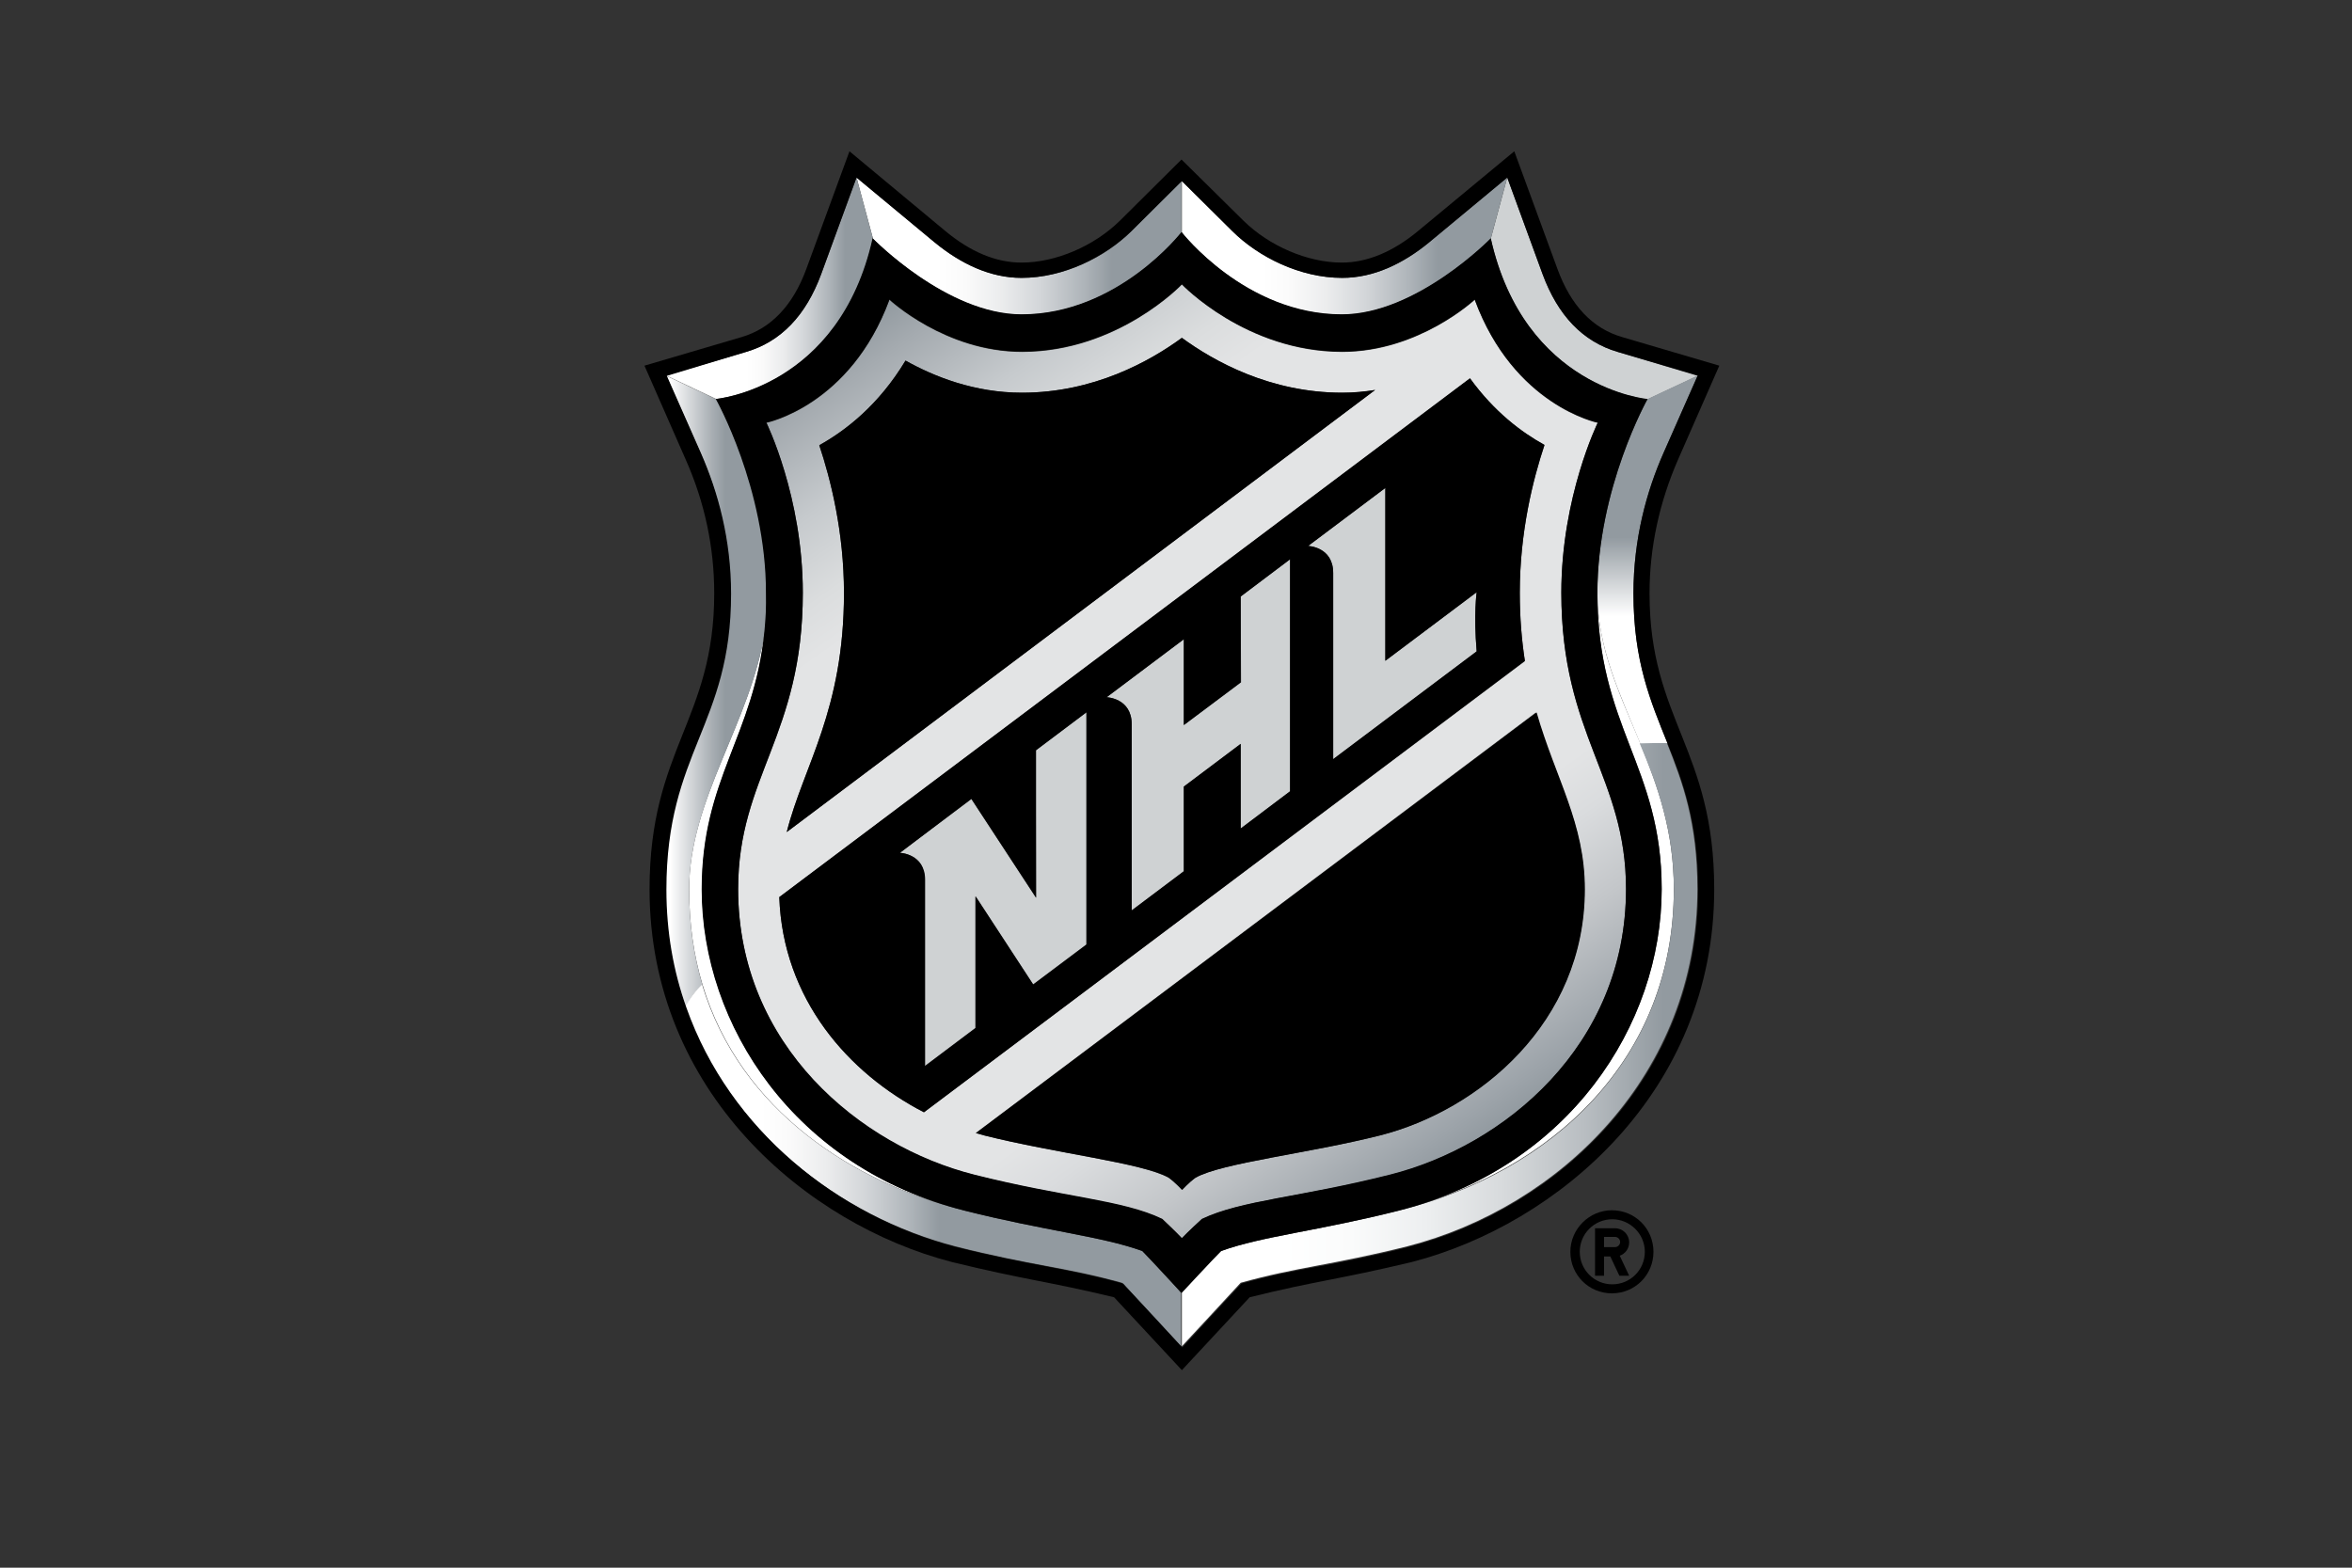
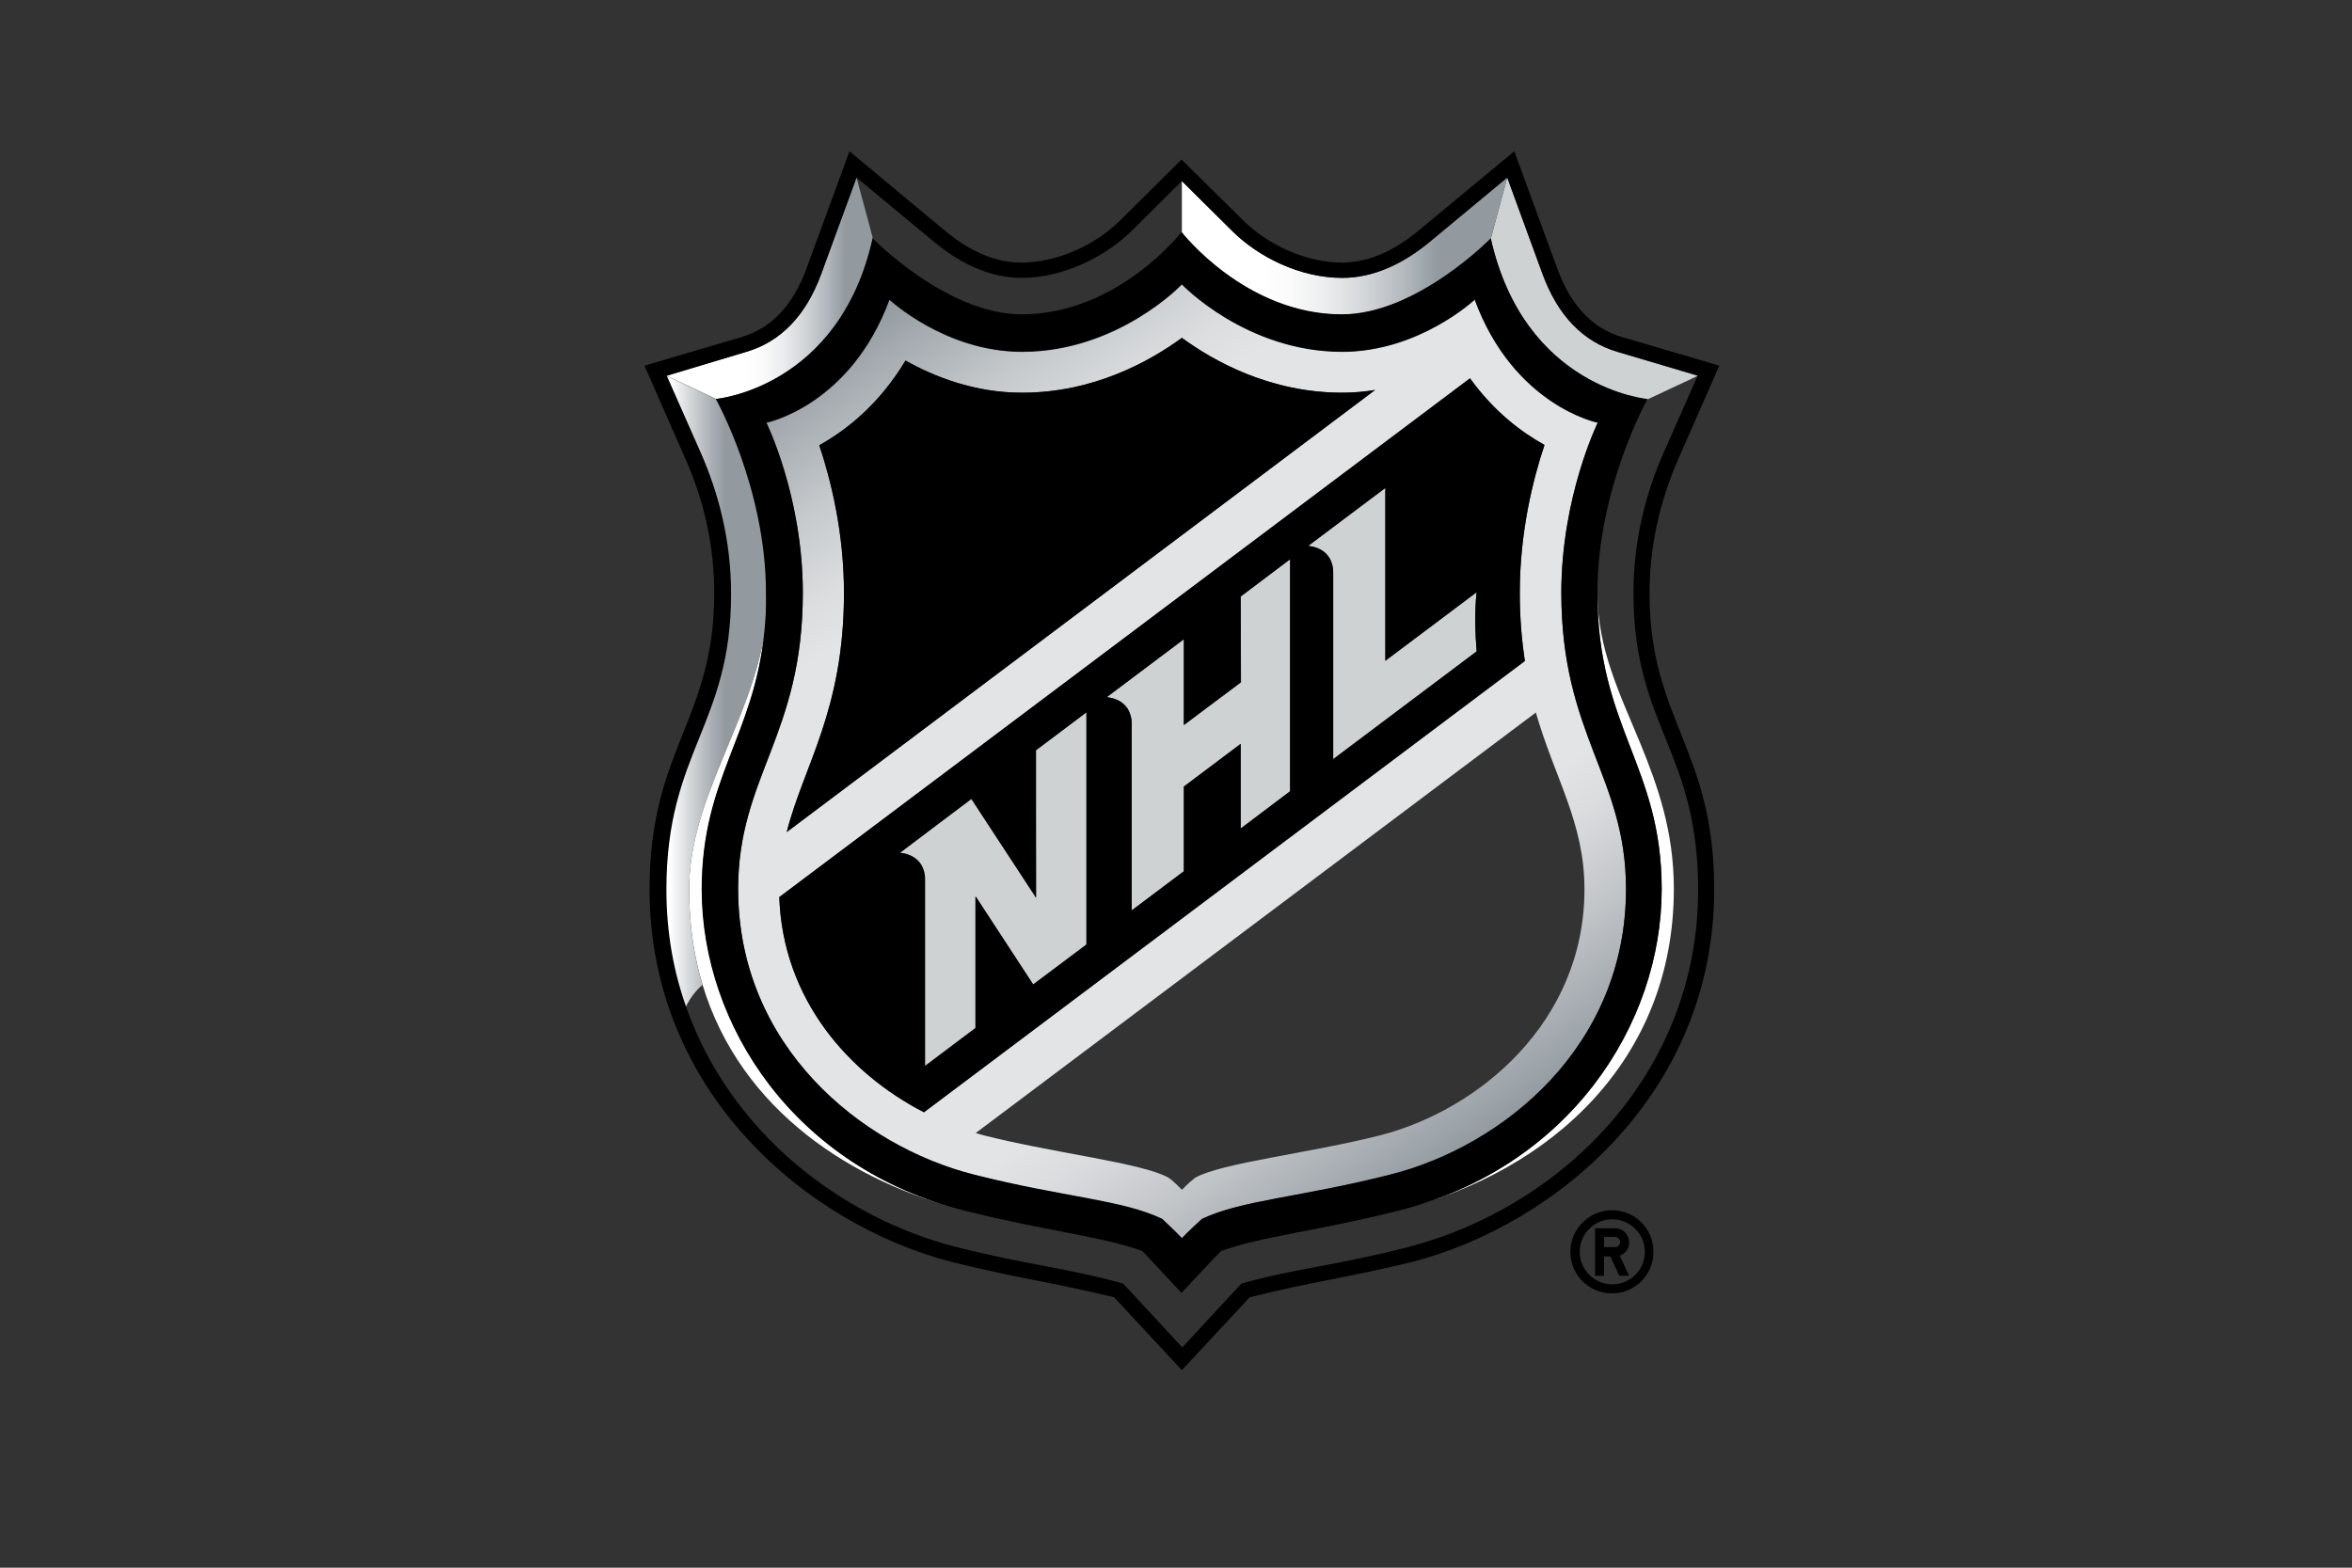
<svg xmlns="http://www.w3.org/2000/svg" xmlns:xlink="http://www.w3.org/1999/xlink" version="1.1" id="Layer_1" x="0px" y="0px" viewBox="0 0 600 400" style="enable-background:new 0 0 600 400;" xml:space="preserve">
  <rect x="0" y="0" width="600" height="400" fill="#333333" stroke="none" />
  <style type="text/css">
	.st0{clip-path:url(#SVGID_00000160909123762342872360000013409967254491401653_);}
	.st1{clip-path:url(#SVGID_00000138554202643978863850000006041158310138109318_);fill:#FFFFFF;}
	.st2{clip-path:url(#SVGID_00000138554202643978863850000006041158310138109318_);fill:#CFD2D3;}
	.st3{clip-path:url(#SVGID_00000138554202643978863850000006041158310138109318_);}
	
		.st4{clip-path:url(#SVGID_00000075862618577337220080000006082437556712684720_);fill:url(#SVGID_00000016797379661355123970000011752488942312020398_);}
	
		.st5{clip-path:url(#SVGID_00000118361934845278753860000013914125849413312384_);fill:url(#SVGID_00000026883214392066557830000007407581290565303191_);}
	
		.st6{clip-path:url(#SVGID_00000065052759541781690570000002787982640977804182_);fill:url(#SVGID_00000116916017519609616130000013289358755050827658_);}
	
		.st7{clip-path:url(#SVGID_00000063610655604819065440000002057310543309525178_);fill:url(#SVGID_00000118358114041264811430000005327243523227290553_);}
	
		.st8{clip-path:url(#SVGID_00000029022428215640396350000009361885625261175460_);fill:url(#SVGID_00000088115909781058395040000013658622134387126674_);}
	
		.st9{clip-path:url(#SVGID_00000009582861854118071150000013278700008850455192_);fill:url(#SVGID_00000174582876585679454300000009147732459013529476_);}
	
		.st10{clip-path:url(#SVGID_00000080895181683418626970000017119407489762509440_);fill:url(#SVGID_00000156574126332232278310000009849169049370571454_);}
	
		.st11{clip-path:url(#SVGID_00000033345508345886935150000016089164721980939919_);fill:url(#SVGID_00000039128999977292315250000008170129354087721654_);}
</style>
  <g>
    <defs>
      <rect id="SVGID_1_" x="113.1" y="-24" width="366.9" height="448" />
    </defs>
    <clipPath id="SVGID_00000056400246593582034110000000657519005901649570_">
      <use xlink:href="#SVGID_1_" style="overflow:visible;" />
    </clipPath>
    <g style="clip-path:url(#SVGID_00000056400246593582034110000000657519005901649570_);">
      <defs>
        <rect id="SVGID_00000134227587978483082140000005033430132262519986_" x="164.4" y="38.5" width="274.2" height="311.1" />
      </defs>
      <clipPath id="SVGID_00000141425450943459853520000014232061066180815765_">
        <use xlink:href="#SVGID_00000134227587978483082140000005033430132262519986_" style="overflow:visible;" />
      </clipPath>
      <path style="clip-path:url(#SVGID_00000141425450943459853520000014232061066180815765_);fill:#FFFFFF;" d="M179.1,226.9    c0-28.3,13.2-39,16-65.8c-3.7,23.5-19.3,42.7-19.3,65.8c0,8.9,1.2,17,3.4,24.3c9.8,32.5,38.8,50.6,67,57.7    C202.8,298,179.1,261.6,179.1,226.9" />
      <path style="clip-path:url(#SVGID_00000141425450943459853520000014232061066180815765_);fill:#FFFFFF;" d="M418.5,189.8    c-5.3-12.8-11-24.3-11-38.6c0,34.4,16.4,44.1,16.4,75.6c0,34.7-23.7,71.1-67.1,82c39.1-9.9,70.2-38.5,70.2-82    C427,212.1,422.9,200.6,418.5,189.8" />
      <path style="clip-path:url(#SVGID_00000141425450943459853520000014232061066180815765_);fill:#CFD2D3;" d="M412.7,89.8    c-8.9-2.6-15.3-9.3-19.2-19.9l-9-24.6l-4.2,15.6c8.5,38.2,40,41,40,41l12.8-6" />
      <path style="clip-path:url(#SVGID_00000141425450943459853520000014232061066180815765_);fill:#CFD2D3;" d="M264.3,229.1    l-16.5-25.2l-18.3,13.7c0,0,6.4,0.2,6.4,6.9v47.5l12.9-9.7v-33.6l14.7,22.5l13.6-10.2v-59.2l-12.9,9.7" />
      <path style="clip-path:url(#SVGID_00000141425450943459853520000014232061066180815765_);fill:#CFD2D3;" d="M316.6,174.1L302,185    v-21.9l-19.7,14.8c0,0,6.4,0.2,6.4,6.9v47.5l13.3-10v-21.6l14.5-10.9v21.6l12.6-9.5v-59.2l-12.6,9.5" />
      <path style="clip-path:url(#SVGID_00000141425450943459853520000014232061066180815765_);fill:#CFD2D3;" d="M353.4,168.6v-44.1    l-19.7,14.8c0,0,6.4,0.2,6.4,6.9v47.5l36.6-27.5c-0.8-9.5,0-15.1,0-15.1" />
      <g style="clip-path:url(#SVGID_00000141425450943459853520000014232061066180815765_);">
        <defs>
          <path id="SVGID_00000021814694793263870190000005498858884274757030_" d="M186.3,151.4c0,33.6-16.5,40.3-16.5,75.5      c0,10.8,1.8,20.8,5.1,30.1c1-2.1,2.5-4.2,4.3-5.7c-2.2-7.4-3.4-15.5-3.4-24.3c0-23.1,15.6-42.3,19.3-65.8c0.3-3,0.5-6.3,0.5-9.8      c0-26.8-12.8-49.5-12.8-49.5l-12.8-6l8.7,19.7C183,125.4,186.3,137.6,186.3,151.4" />
        </defs>
        <clipPath id="SVGID_00000150806741395641000820000003504116848309511101_">
          <use xlink:href="#SVGID_00000021814694793263870190000005498858884274757030_" style="overflow:visible;" />
        </clipPath>
        <linearGradient id="SVGID_00000024687266481383293870000014188699513562510746_" gradientUnits="userSpaceOnUse" x1="64.599" y1="573.696" x2="74.675" y2="573.696" gradientTransform="matrix(3.273 0 0 -3.275 -44.171 2055.132)">
          <stop offset="0" style="stop-color:#FFFFFF" />
          <stop offset="0.112" style="stop-color:#FFFFFF" />
          <stop offset="0.225" style="stop-color:#DFE1E3" />
          <stop offset="0.437" style="stop-color:#A8AEB3" />
          <stop offset="0.539" style="stop-color:#929AA0" />
          <stop offset="1" style="stop-color:#929AA0" />
        </linearGradient>
        <rect x="169.8" y="95.8" style="clip-path:url(#SVGID_00000150806741395641000820000003504116848309511101_);fill:url(#SVGID_00000024687266481383293870000014188699513562510746_);" width="25.7" height="161.1" />
      </g>
      <g style="clip-path:url(#SVGID_00000141425450943459853520000014232061066180815765_);">
        <defs>
-           <path id="SVGID_00000113330439441817299670000000510369211741897881_" d="M407.5,151.3c0,14.2,5.8,25.8,11,38.6l6.9-0.2      c-4.3-10.7-8.7-20.9-8.7-38.3c0-13.8,3.3-25.9,7.7-35.9l8.7-19.7l-12.8,6C420.3,101.8,407.5,124.5,407.5,151.3" />
-         </defs>
+           </defs>
        <clipPath id="SVGID_00000008129505355811906120000000870892889172820666_">
          <use xlink:href="#SVGID_00000113330439441817299670000000510369211741897881_" style="overflow:visible;" />
        </clipPath>
        <linearGradient id="SVGID_00000040570778722422048110000017812096212236749232_" gradientUnits="userSpaceOnUse" x1="148.764" y1="483.016" x2="158.837" y2="483.016" gradientTransform="matrix(0 -9.332 -9.329 0 4926.11 1578.141)">
          <stop offset="0" style="stop-color:#FFFFFF" />
          <stop offset="0.348" style="stop-color:#FFFFFF" />
          <stop offset="0.562" style="stop-color:#929AA0" />
          <stop offset="1" style="stop-color:#929AA0" />
        </linearGradient>
        <rect x="407.5" y="95.8" style="clip-path:url(#SVGID_00000008129505355811906120000000870892889172820666_);fill:url(#SVGID_00000040570778722422048110000017812096212236749232_);" width="25.6" height="94" />
      </g>
      <g style="clip-path:url(#SVGID_00000141425450943459853520000014232061066180815765_);">
        <defs>
          <path id="SVGID_00000111162226701099281140000017809971663938579590_" d="M291.4,319.2c-10.5-3.8-24.7-5.1-45.3-10.3      c-28.1-7.1-57.2-25.2-67-57.7c-1.7,1.6-3.2,3.6-4.3,5.7c11.1,31.4,38.9,53.3,68.9,61.1c19.2,4.9,28.2,5.3,42.5,9.3      c1.9,2,15.1,16.3,15.1,16.3v-13.7C301.5,329.9,292.8,320.5,291.4,319.2" />
        </defs>
        <clipPath id="SVGID_00000010312217073682145140000000738260892659803276_">
          <use xlink:href="#SVGID_00000111162226701099281140000017809971663938579590_" style="overflow:visible;" />
        </clipPath>
        <linearGradient id="SVGID_00000060733012866774760010000016144143302371034788_" gradientUnits="userSpaceOnUse" x1="106.107" y1="501.663" x2="116.18" y2="501.663" gradientTransform="matrix(12.566 0 0 -12.571 -1158.444 6603.91)">
          <stop offset="0" style="stop-color:#FFFFFF" />
          <stop offset="0.152" style="stop-color:#FFFFFF" />
          <stop offset="0.211" style="stop-color:#FAFAFA" />
          <stop offset="0.285" style="stop-color:#EBECED" />
          <stop offset="0.365" style="stop-color:#D2D5D8" />
          <stop offset="0.451" style="stop-color:#AFB5BA" />
          <stop offset="0.511" style="stop-color:#929AA0" />
          <stop offset="1" style="stop-color:#929AA0" />
        </linearGradient>
-         <rect x="174.9" y="251.2" style="clip-path:url(#SVGID_00000010312217073682145140000000738260892659803276_);fill:url(#SVGID_00000060733012866774760010000016144143302371034788_);" width="126.6" height="92.5" />
      </g>
      <g style="clip-path:url(#SVGID_00000141425450943459853520000014232061066180815765_);">
        <defs>
          <path id="SVGID_00000176030508227291003180000014802442960061285259_" d="M248.5,299.8c22.9,5.8,37.9,6.5,48,11.3      c0,0,3.6,3.4,5,4.9c1.4-1.5,5.1-4.9,5.1-4.9c10.1-4.9,25-5.5,48-11.3c28.9-7.3,60.2-32.9,60.2-72.9c0-28.7-16.5-39.2-16.5-75.6      c0-24.5,9.3-43.4,9.3-43.4s-21.4-4.3-31.4-31.4c0,0-14.2,13.3-33.8,13.3c-24.5,0-40.9-17.2-40.9-17.2s-16.3,17.2-40.8,17.2      c-19.6,0-33.8-13.3-33.8-13.3c-10,27.1-31.4,31.4-31.4,31.4s9.3,18.9,9.3,43.4c0,36.4-16.5,46.9-16.5,75.6      C188.3,267,219.5,292.5,248.5,299.8 M404.2,226.9c0,34-27.1,56.4-52.2,62.8c-18.2,4.6-40.4,7-47.1,10.8      c-1.5,1.1-3.4,3.1-3.4,3.1s-1.8-2-3.4-3.1c-6.7-3.8-28.9-6.2-47.1-10.8c-0.7-0.2-1.4-0.4-2.1-0.6l142.9-107.3      C396.7,198.8,404.2,209.9,404.2,226.9z M394,113.6c-2.9,8.7-6.3,22.1-6.3,37.7c0,6.5,0.5,12.2,1.3,17.4L235.7,283.8      c-19.2-9.9-36-28.8-36.9-54.9L375,96.6C381.2,105.1,388.2,110.4,394,113.6z M215.3,151.3c0-15.6-3.4-29-6.3-37.7      c6.7-3.7,15.2-10.3,22-21.6c7.3,4.1,17.6,8.2,29.7,8.2c18.3,0,32.6-8,40.8-14c8.2,6,22.5,14,40.9,14c2.9,0,5.7-0.2,8.4-0.7      L200.7,212.3C205,195.3,215.3,181.3,215.3,151.3z" />
        </defs>
        <clipPath id="SVGID_00000076598261282526887120000000829957652519777702_">
          <use xlink:href="#SVGID_00000176030508227291003180000014802442960061285259_" style="overflow:visible;" />
        </clipPath>
        <linearGradient id="SVGID_00000105393619788370213760000018269213919299433350_" gradientUnits="userSpaceOnUse" x1="125.42" y1="484.091" x2="135.493" y2="484.091" gradientTransform="matrix(-14.898 -21.285 -21.276 14.904 12539.839 -4250.708)">
          <stop offset="0" style="stop-color:#929AA0" />
          <stop offset="2.380878e-02" style="stop-color:#9CA3A9" />
          <stop offset="0.123" style="stop-color:#C3C6C9" />
          <stop offset="0.203" style="stop-color:#DADCDE" />
          <stop offset="0.253" style="stop-color:#E3E4E5" />
          <stop offset="0.753" style="stop-color:#E3E4E5" />
          <stop offset="0.8" style="stop-color:#DBDDDE" />
          <stop offset="0.873" style="stop-color:#C6CACD" />
          <stop offset="0.96" style="stop-color:#A4AAAF" />
          <stop offset="1" style="stop-color:#929AA0" />
        </linearGradient>
        <polygon style="clip-path:url(#SVGID_00000076598261282526887120000000829957652519777702_);fill:url(#SVGID_00000105393619788370213760000018269213919299433350_);" points="     262.8,422.5 73.9,152.6 340.2,-34 529.1,235.9    " />
      </g>
      <g style="clip-path:url(#SVGID_00000141425450943459853520000014232061066180815765_);">
        <defs>
-           <path id="SVGID_00000121972889069964948970000000681617586973052859_" d="M260.6,80.3c24.6,0,40.8-21,40.8-21V46.2L288.6,59      c-6.6,6.6-17.2,11.9-28,11.9c-8,0-15.5-3.6-22.1-9l-20-16.6l4.2,15.6C222.7,60.9,241.5,80.3,260.6,80.3" />
-         </defs>
+           </defs>
        <clipPath id="SVGID_00000119104301582076909980000014032532139065505410_">
          <use xlink:href="#SVGID_00000121972889069964948970000000681617586973052859_" style="overflow:visible;" />
        </clipPath>
        <linearGradient id="SVGID_00000077318762025833388580000000111068184456167352_" gradientUnits="userSpaceOnUse" x1="103.595" y1="534.467" x2="113.668" y2="534.467" gradientTransform="matrix(8.238 0 0 -8.242 -634.946 4467.648)">
          <stop offset="0" style="stop-color:#FFFFFF" />
          <stop offset="0.247" style="stop-color:#FFFFFF" />
          <stop offset="0.337" style="stop-color:#FAFAFA" />
          <stop offset="0.447" style="stop-color:#EBECED" />
          <stop offset="0.568" style="stop-color:#D2D5D8" />
          <stop offset="0.696" style="stop-color:#AFB5BA" />
          <stop offset="0.786" style="stop-color:#929AA0" />
          <stop offset="1" style="stop-color:#929AA0" />
        </linearGradient>
        <rect x="218.5" y="45.3" style="clip-path:url(#SVGID_00000119104301582076909980000014032532139065505410_);fill:url(#SVGID_00000077318762025833388580000000111068184456167352_);" width="83" height="35" />
      </g>
      <g style="clip-path:url(#SVGID_00000141425450943459853520000014232061066180815765_);">
        <defs>
-           <path id="SVGID_00000055674892249052483350000016458745623440887212_" d="M427,226.9c0,43.5-31.1,72.2-70.2,82      c-20.6,5.2-34.8,6.5-45.3,10.3c-1.3,1.3-10.1,10.7-10.1,10.7v13.7c0,0,13.3-14.3,15.1-16.3c14.3-4,23.3-4.5,42.5-9.3      c38.9-10,74-43.9,74-91.2c0-17-3.8-27.3-7.8-37.3l-6.9,0.2C422.9,200.6,427,212.1,427,226.9" />
-         </defs>
+           </defs>
        <clipPath id="SVGID_00000158736260042428790890000008869770701273103795_">
          <use xlink:href="#SVGID_00000055674892249052483350000016458745623440887212_" style="overflow:visible;" />
        </clipPath>
        <linearGradient id="SVGID_00000015321187533831681890000009315623073755625094_" gradientUnits="userSpaceOnUse" x1="115.337" y1="503.223" x2="125.409" y2="503.223" gradientTransform="matrix(13.073 0 0 -13.079 -1206.348 6848.042)">
          <stop offset="0" style="stop-color:#FFFFFF" />
          <stop offset="0.197" style="stop-color:#FFFFFF" />
          <stop offset="0.328" style="stop-color:#FAFBFB" />
          <stop offset="0.472" style="stop-color:#EDEFF0" />
          <stop offset="0.623" style="stop-color:#D7DADC" />
          <stop offset="0.778" style="stop-color:#B9BEC2" />
          <stop offset="0.933" style="stop-color:#929AA0" />
          <stop offset="1" style="stop-color:#929AA0" />
        </linearGradient>
        <rect x="301.5" y="189.6" style="clip-path:url(#SVGID_00000158736260042428790890000008869770701273103795_);fill:url(#SVGID_00000015321187533831681890000009315623073755625094_);" width="131.7" height="154.1" />
      </g>
      <g style="clip-path:url(#SVGID_00000141425450943459853520000014232061066180815765_);">
        <defs>
          <path id="SVGID_00000019641435234620311710000005502520603241946292_" d="M342.3,80.3c19.1,0,38-19.4,38-19.4l4.2-15.6l-20,16.6      c-6.6,5.4-14.1,9-22.1,9c-10.7,0-21.3-5.4-28-11.9l-12.9-12.8v13.1C301.5,59.3,317.7,80.3,342.3,80.3" />
        </defs>
        <clipPath id="SVGID_00000096753571882520180940000002575122932788646810_">
          <use xlink:href="#SVGID_00000019641435234620311710000005502520603241946292_" style="overflow:visible;" />
        </clipPath>
        <linearGradient id="SVGID_00000134212493414775158670000000824459276448411058_" gradientUnits="userSpaceOnUse" x1="112.619" y1="534.413" x2="122.693" y2="534.413" gradientTransform="matrix(8.239 0 0 -8.242 -626.356 4467.42)">
          <stop offset="0" style="stop-color:#FFFFFF" />
          <stop offset="0.247" style="stop-color:#FFFFFF" />
          <stop offset="0.337" style="stop-color:#FAFAFA" />
          <stop offset="0.447" style="stop-color:#EBECED" />
          <stop offset="0.568" style="stop-color:#D2D5D8" />
          <stop offset="0.696" style="stop-color:#AFB5BA" />
          <stop offset="0.786" style="stop-color:#929AA0" />
          <stop offset="1" style="stop-color:#929AA0" />
        </linearGradient>
        <rect x="301.5" y="45.3" style="clip-path:url(#SVGID_00000096753571882520180940000002575122932788646810_);fill:url(#SVGID_00000134212493414775158670000000824459276448411058_);" width="83" height="35" />
      </g>
      <g style="clip-path:url(#SVGID_00000141425450943459853520000014232061066180815765_);">
        <defs>
          <path id="SVGID_00000139285406649131623410000009800449650341275837_" d="M222.7,60.9l-4.2-15.6l-9,24.6      c-3.9,10.6-10.3,17.3-19.2,19.9l-20.4,6l12.8,6C182.7,101.8,214.2,99.1,222.7,60.9" />
        </defs>
        <clipPath id="SVGID_00000170963546004777480010000001463170519112870560_">
          <use xlink:href="#SVGID_00000139285406649131623410000009800449650341275837_" style="overflow:visible;" />
        </clipPath>
        <linearGradient id="SVGID_00000013186486478204446910000008192797003737147294_" gradientUnits="userSpaceOnUse" x1="85.735" y1="559.179" x2="95.807" y2="559.179" gradientTransform="matrix(5.235 0 0 -5.237 -278.853 3001.868)">
          <stop offset="0" style="stop-color:#FFFFFF" />
          <stop offset="0.388" style="stop-color:#FFFFFF" />
          <stop offset="0.467" style="stop-color:#FAFAFA" />
          <stop offset="0.565" style="stop-color:#EBECED" />
          <stop offset="0.671" style="stop-color:#D2D5D8" />
          <stop offset="0.785" style="stop-color:#AFB5BA" />
          <stop offset="0.865" style="stop-color:#929AA0" />
          <stop offset="1" style="stop-color:#929AA0" />
        </linearGradient>
        <rect x="169.9" y="45.3" style="clip-path:url(#SVGID_00000170963546004777480010000001463170519112870560_);fill:url(#SVGID_00000013186486478204446910000008192797003737147294_);" width="52.7" height="56.5" />
      </g>
      <path style="clip-path:url(#SVGID_00000141425450943459853520000014232061066180815765_);" d="M182.2,151.4    c0,32.3-16.5,39.7-16.5,75.5c0,51.7,40,85.5,77.1,95.1c18.8,4.6,24.4,4.9,41.4,9c1.4,1.5,17.3,18.6,17.3,18.6s15.9-17.1,17.3-18.6    c16.9-4.2,22.6-4.5,41.4-9c37.1-9.6,77.1-43.4,77.1-95.1c0-35.9-16.5-43.2-16.5-75.5c0-11.7,2.5-23.2,7.3-34.2l10.5-23.9    l-24.8-7.3c-7.6-2.2-13.1-8.1-16.5-17.4l-11-30l-24.5,20.3c-6.5,5.4-13.1,8.1-19.5,8.1c-8.7,0-18.5-4.2-25.1-10.7l-15.8-15.6    l-15.7,15.6c-6.6,6.5-16.4,10.7-25.1,10.7c-6.5,0-13-2.7-19.5-8.1l-24.4-20.3l-11,30c-3.4,9.3-9,15.2-16.5,17.4l-24.8,7.3    l10.5,23.9C179.8,128.2,182.2,139.7,182.2,151.4 M190.3,89.8c8.9-2.6,15.3-9.3,19.2-19.9l9-24.6l20,16.6c6.6,5.4,14.1,9,22.1,9    c10.7,0,21.3-5.4,28-11.9l12.9-12.8L314.4,59c6.6,6.6,17.2,11.9,28,11.9c8,0,15.5-3.6,22.1-9l20-16.6l9,24.6    c3.9,10.6,10.3,17.3,19.2,19.9l20.4,6l-8.7,19.7c-4.4,9.9-7.7,22.1-7.7,35.9c0,17.4,4.4,27.6,8.7,38.3c4,9.9,7.8,20.3,7.8,37.3    c0,47.2-35.1,81.1-74,91.2c-19.2,4.9-28.2,5.3-42.5,9.3c-1.9,2-15.1,16.3-15.1,16.3s-13.2-14.3-15.1-16.3    c-14.3-4-23.3-4.5-42.5-9.3c-30-7.7-57.8-29.7-68.9-61.1c-3.3-9.2-5.1-19.3-5.1-30.1c0-35.3,16.5-41.9,16.5-75.5    c0-13.8-3.3-25.9-7.7-35.9l-8.7-19.7L190.3,89.8z" />
-       <path style="clip-path:url(#SVGID_00000141425450943459853520000014232061066180815765_);" d="M249,289.1c0.7,0.2,1.4,0.4,2.1,0.6    c18.2,4.6,40.4,7,47.1,10.8c1.5,1.1,3.4,3.1,3.4,3.1s1.8-2,3.4-3.1c6.7-3.8,28.9-6.2,47.1-10.8c25.2-6.4,52.2-28.8,52.2-62.8    c0-16.9-7.4-28.1-12.3-45.1" />
      <path style="clip-path:url(#SVGID_00000141425450943459853520000014232061066180815765_);" d="M200.7,212.3L350.8,99.5    c-2.7,0.4-5.5,0.7-8.4,0.7c-18.3,0-32.7-8-40.9-14c-8.2,6-22.5,14-40.8,14c-12.1,0-22.4-4.1-29.7-8.2c-6.8,11.3-15.2,17.8-22,21.6    c2.9,8.7,6.3,22.1,6.3,37.7C215.3,181.3,205,195.3,200.7,212.3" />
      <path style="clip-path:url(#SVGID_00000141425450943459853520000014232061066180815765_);" d="M235.7,283.8L389,168.6    c-0.8-5.2-1.3-10.9-1.3-17.4c0-15.6,3.4-29,6.3-37.7c-5.8-3.2-12.8-8.4-19-17L198.8,228.9C199.7,255,216.5,273.9,235.7,283.8     M353.4,124.5v44.1l23.3-17.5c0,0-0.8,5.6,0,15.1l-36.6,27.5v-47.5c0-6.7-6.4-6.9-6.4-6.9L353.4,124.5z M302,163.1V185l14.5-10.9    v-21.9l12.6-9.5v59.2l-12.6,9.5v-21.6L302,200.7v21.6l-13.3,10v-47.5c0-6.7-6.4-6.9-6.4-6.9L302,163.1z M247.8,203.8l16.5,25.2    v-37.6l12.9-9.7V241l-13.6,10.2l-14.7-22.5v33.6l-12.9,9.7v-47.5c0-6.7-6.4-6.9-6.4-6.9L247.8,203.8z" />
      <path style="clip-path:url(#SVGID_00000141425450943459853520000014232061066180815765_);" d="M195,161.1    c-2.7,26.8-16,37.5-16,65.8c0,34.7,23.7,71.1,67.1,82c20.6,5.2,34.8,6.5,45.3,10.3c1.3,1.3,10,10.7,10,10.7s8.7-9.4,10.1-10.7    c10.5-3.8,24.7-5.1,45.3-10.3c43.4-11,67.1-47.4,67.1-82c0-31.5-16.4-41.2-16.4-75.6c0-26.8,12.8-49.5,12.8-49.5s-31.4-2.7-40-41    c0,0-18.9,19.4-38,19.4c-24.6,0-40.9-21-40.9-21s-16.2,21-40.8,21c-19.1,0-38-19.4-38-19.4c-8.5,38.2-40,41-40,41    s12.8,22.7,12.8,49.5C195.5,154.8,195.3,158.1,195,161.1 M195.5,107.8c0,0,21.4-4.3,31.4-31.4c0,0,14.2,13.3,33.8,13.3    c24.5,0,40.8-17.2,40.8-17.2s16.3,17.2,40.9,17.2c19.6,0,33.8-13.3,33.8-13.3c10,27.1,31.4,31.4,31.4,31.4s-9.3,18.9-9.3,43.4    c0,36.4,16.5,46.9,16.5,75.6c0,40.1-31.2,65.6-60.2,72.9c-22.9,5.8-37.9,6.5-48,11.3c0,0-3.7,3.4-5.1,4.9c-1.4-1.5-5-4.9-5-4.9    c-10.1-4.9-25.1-5.5-48-11.3c-28.9-7.3-60.2-32.9-60.2-72.9c0-28.7,16.5-39.2,16.5-75.6C204.8,126.7,195.5,107.8,195.5,107.8z" />
      <path style="clip-path:url(#SVGID_00000141425450943459853520000014232061066180815765_);" d="M400.6,319.4    c0,5.9,4.7,10.6,10.6,10.6c5.9,0,10.6-4.7,10.6-10.6c0-5.9-4.7-10.6-10.6-10.6C405.4,308.8,400.6,313.6,400.6,319.4 M419.6,319.4    c0,4.6-3.7,8.3-8.3,8.3c-4.6,0-8.3-3.7-8.3-8.3c0-4.6,3.7-8.3,8.3-8.3C415.8,311.1,419.6,314.8,419.6,319.4z" />
      <path style="clip-path:url(#SVGID_00000141425450943459853520000014232061066180815765_);" d="M406.9,325.5h2.3v-4.9h1.6l2.3,4.9    h2.5l-2.4-5.1c1.4-0.5,2.4-1.8,2.4-3.4c0-2-1.6-3.6-3.6-3.6h-5.1 M409.2,315.6h2.8c0.7,0,1.3,0.6,1.3,1.3s-0.6,1.3-1.3,1.3h-2.8    V315.6z" />
    </g>
  </g>
</svg>